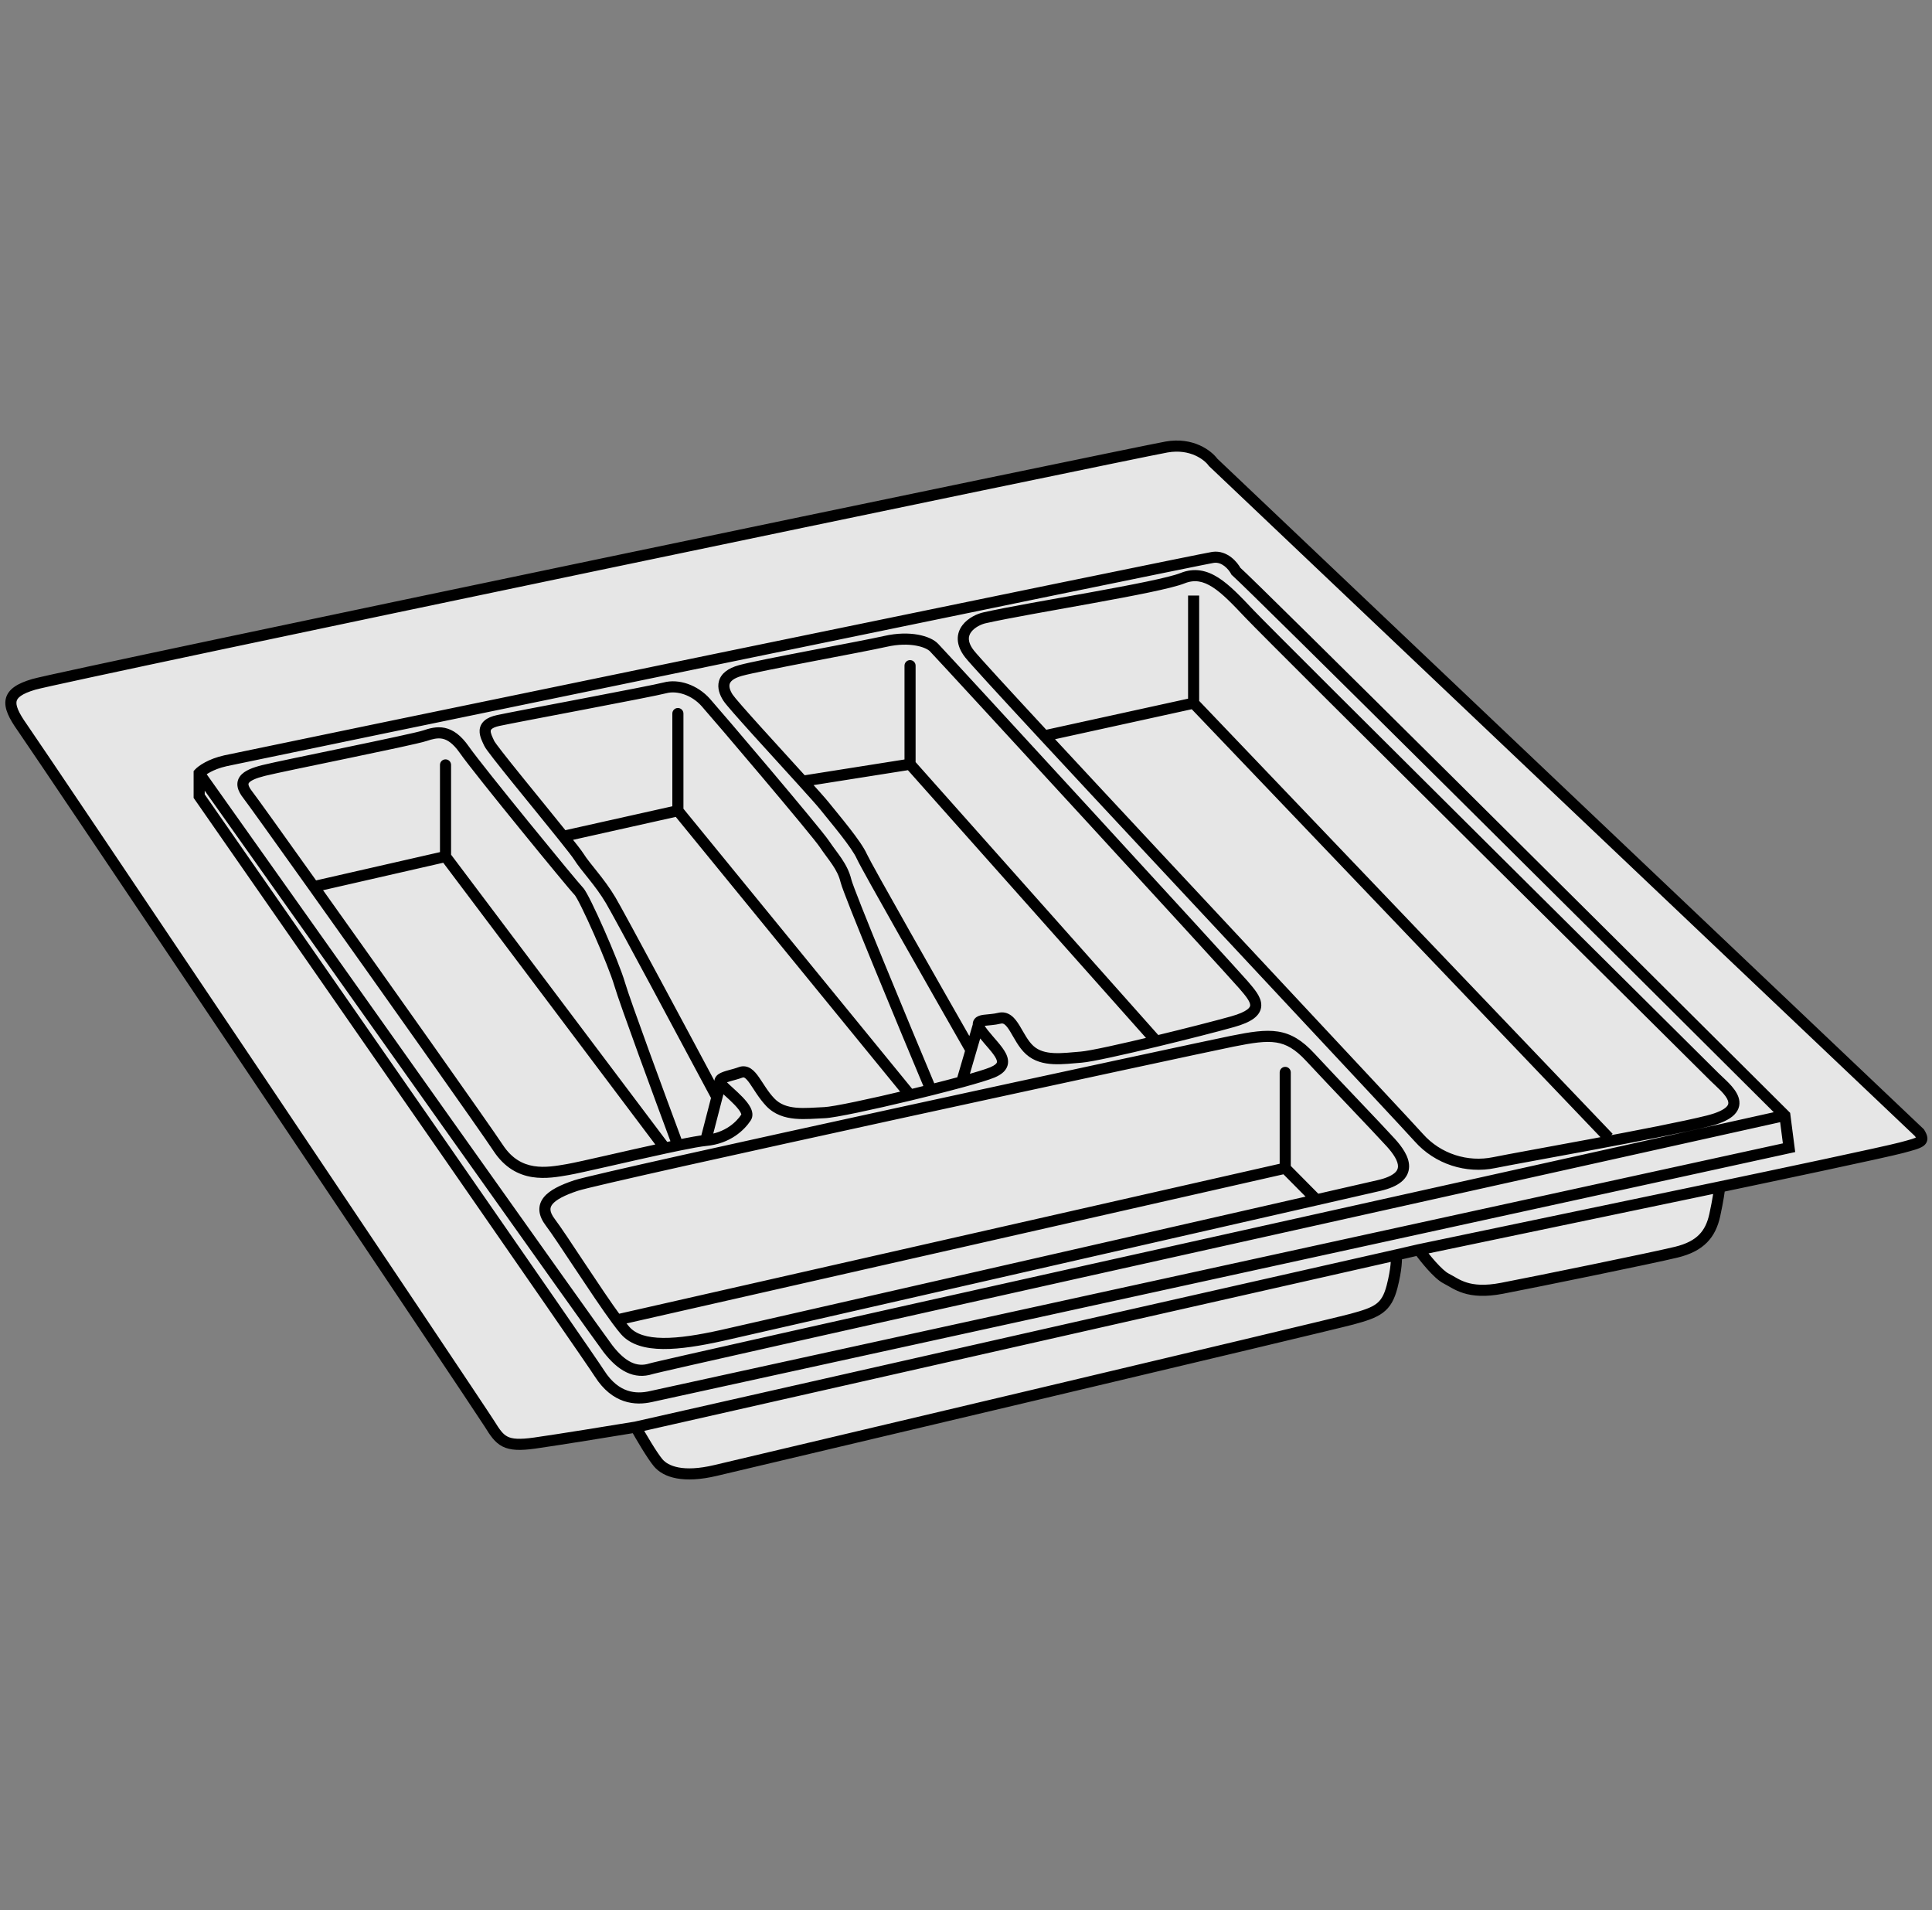
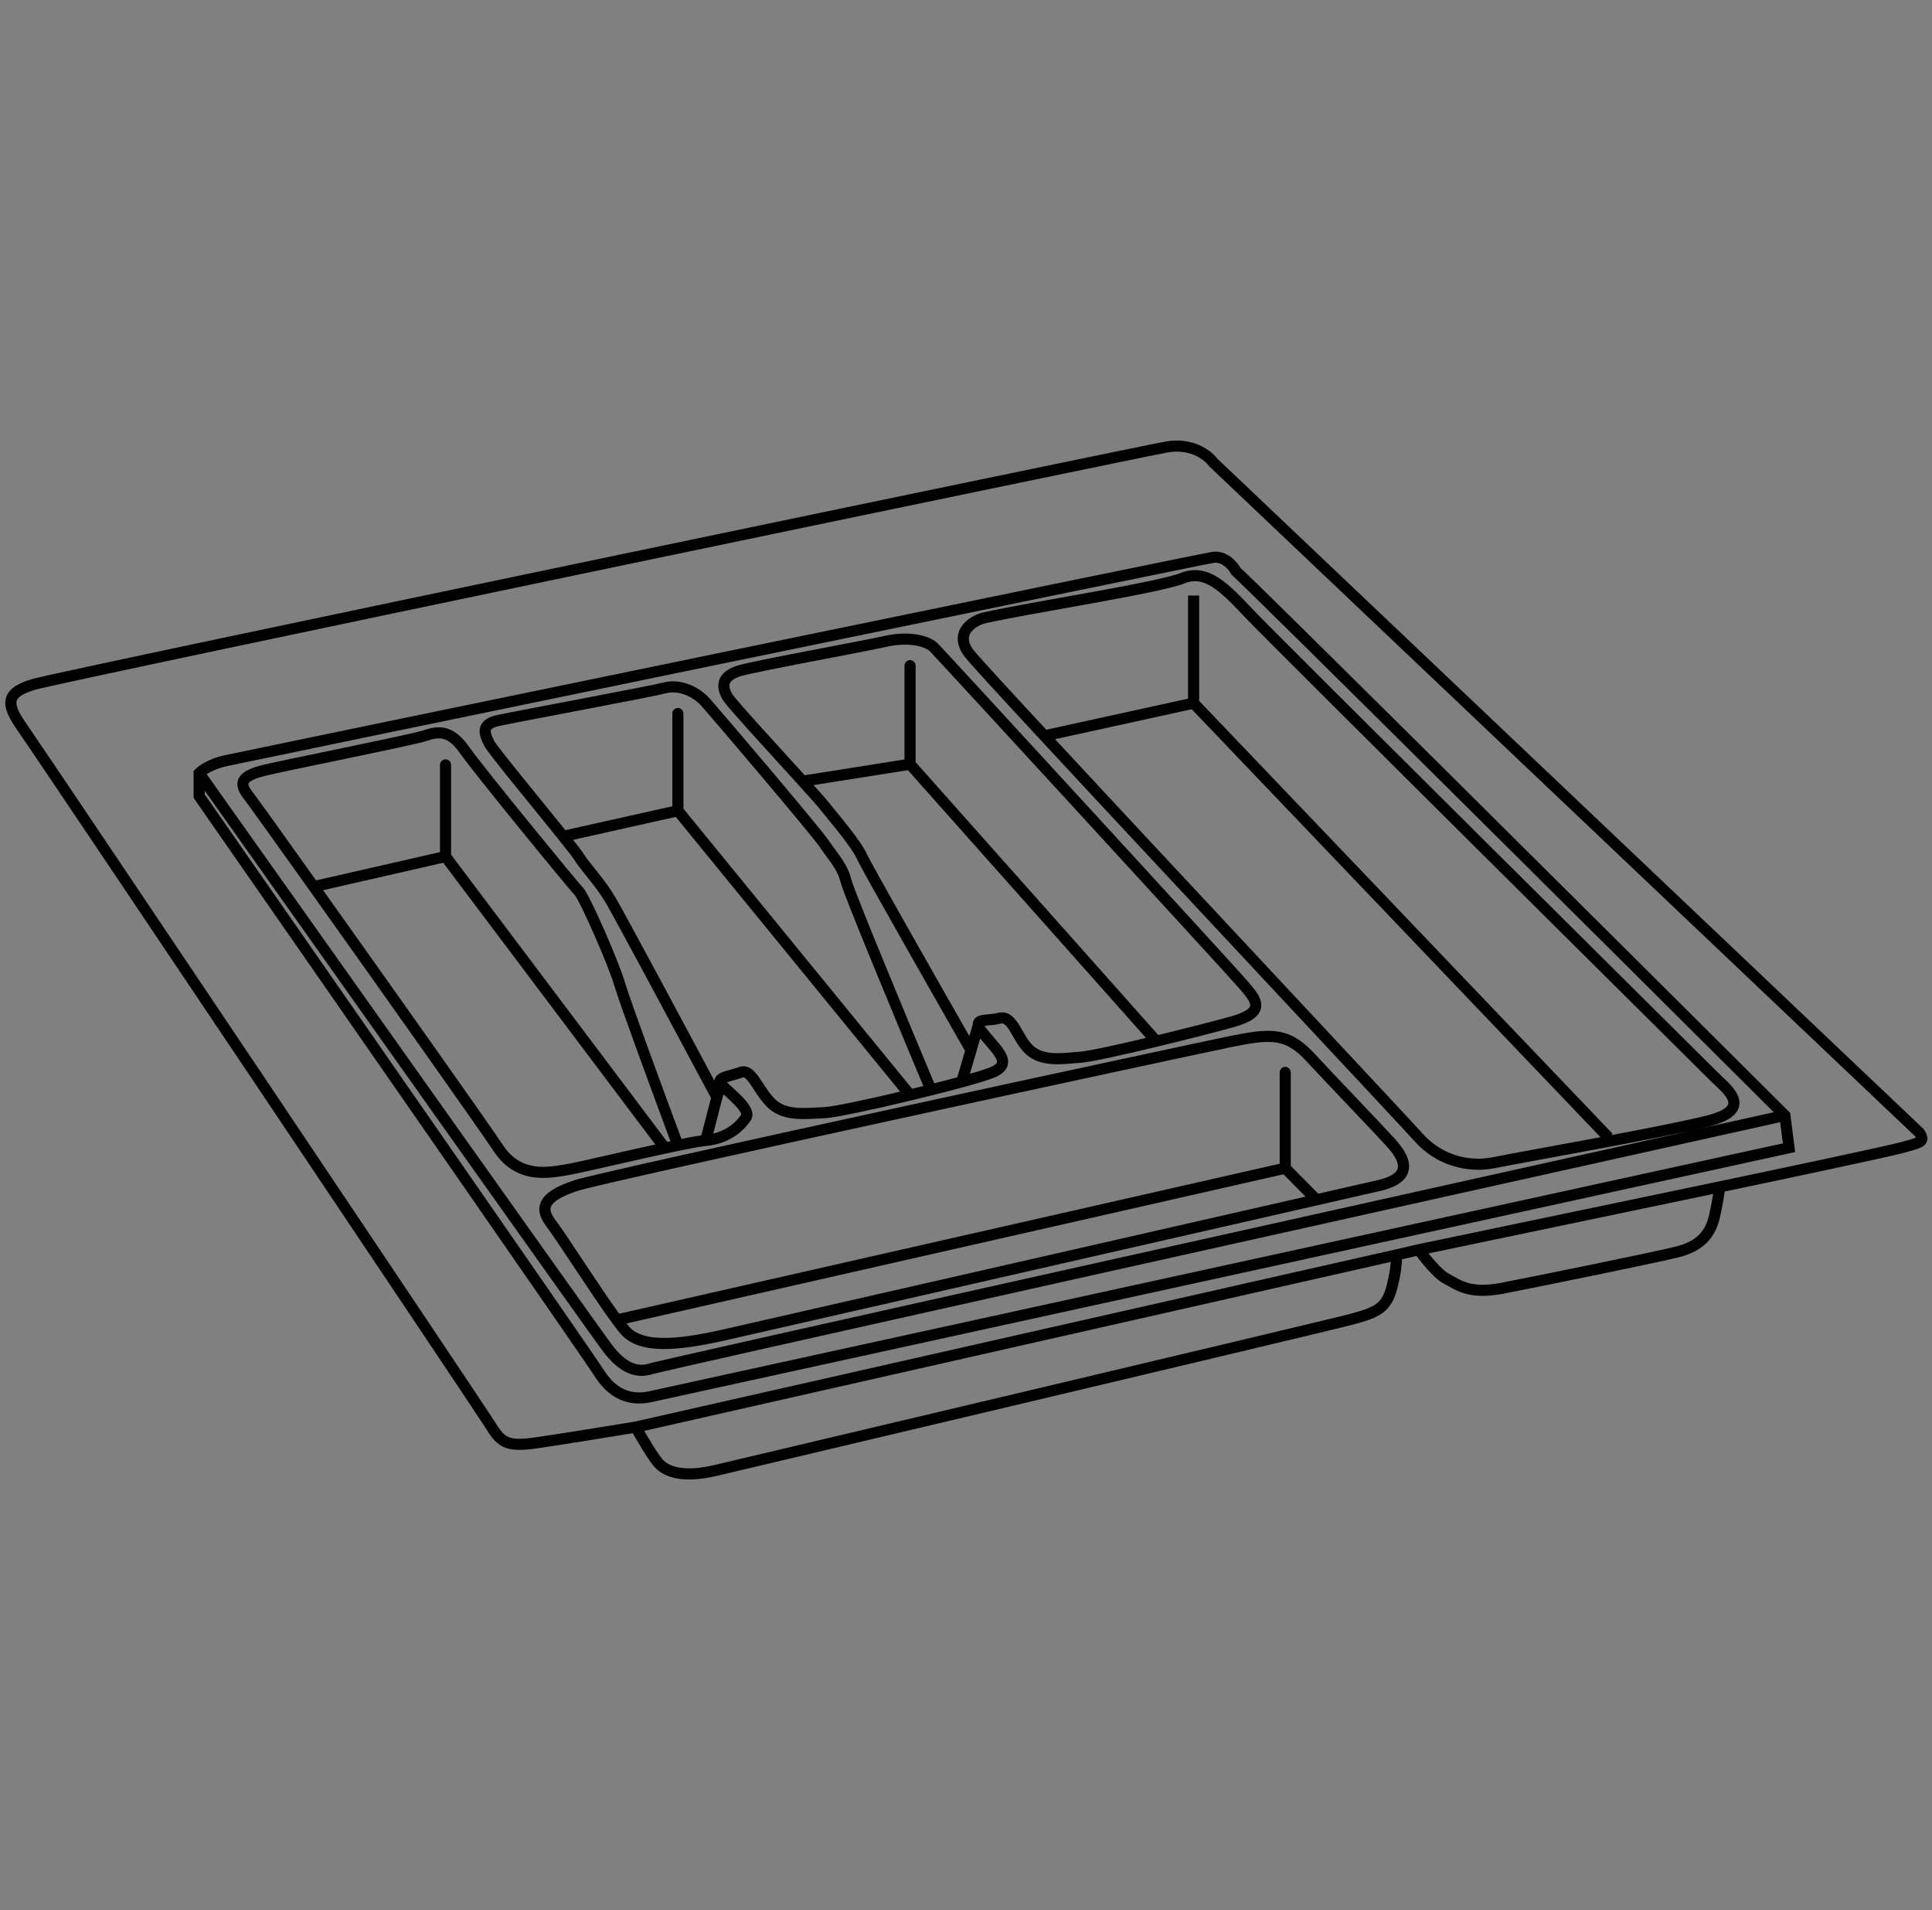
<svg xmlns="http://www.w3.org/2000/svg" width="174" height="172" viewBox="0 0 174 172" fill="none">
  <rect x="0" y="0" width="174" height="172" fill="#808080" stroke="none" />
-   <path d="M109.25 41.625L172.875 102C173.344 102.78 173.125 102.844 171.25 103.344C169.75 103.744 159.708 105.865 154.875 106.875C154.854 107.146 154.738 108.031 154.438 109.406C154.062 111.125 153.156 112.219 150.969 112.75C148.781 113.281 138.375 115.406 135.281 116C132.188 116.594 131.188 115.594 130.25 115.125C129.5 114.75 128.292 113.24 127.781 112.531L125.75 113C125.792 113.302 125.775 114.294 125.375 115.844C124.875 117.781 124.062 118.156 121.75 118.781C119.438 119.406 67.344 131.719 64.438 132.406C61.531 133.094 59.969 132.531 59.281 131.719C58.731 131.069 57.698 129.302 57.25 128.5C55.104 128.854 50.281 129.637 48.156 129.938C45.5 130.312 45.062 129.781 44.094 128.219C43.125 126.656 3.5 67.625 2 65.5C0.5 63.375 0.5 62.375 3.031 61.625C5.563 60.875 102.219 40.75 105.063 40.25C107.338 39.85 108.802 41 109.25 41.625Z" fill="white" fill-opacity="0.8" />
  <path d="M172.875 102L173.304 101.742L173.269 101.684L173.219 101.637L172.875 102ZM109.25 41.625L108.844 41.916L108.871 41.955L108.906 41.987L109.25 41.625ZM105.063 40.25L104.976 39.757L104.976 39.757L105.063 40.25ZM2 65.5L1.592 65.788L1.592 65.788L2 65.5ZM48.156 129.938L48.226 130.433L48.226 130.433L48.156 129.938ZM59.281 131.719L58.9 132.042L58.9 132.042L59.281 131.719ZM125.375 115.844L124.891 115.719L124.891 115.719L125.375 115.844ZM127.781 112.531L127.679 112.042L127.669 112.044L127.781 112.531ZM154.438 109.406L153.949 109.3L153.949 109.3L154.438 109.406ZM171.25 103.344L171.121 102.861L171.121 102.861L171.25 103.344ZM88.688 55.625L88.791 56.114L88.797 56.113L88.688 55.625ZM106.5 52.062L106.314 51.598L106.314 51.598L106.5 52.062ZM112.49 55.236L112.127 55.58L112.127 55.58L112.49 55.236ZM112.562 55.312L112.2 55.656L112.2 55.656L112.562 55.312ZM127.781 102.438L128.155 102.106L128.155 102.106L127.781 102.438ZM87.312 58.875L86.917 59.181L86.917 59.181L87.312 58.875ZM111.312 51.438L110.869 51.669L110.913 51.752L110.983 51.814L111.312 51.438ZM160.75 100.438L161.246 100.374L161.224 100.204L161.103 100.083L160.75 100.438ZM161.125 103.344L161.232 103.832L161.68 103.734L161.621 103.28L161.125 103.344ZM58.625 125.75L58.736 126.238L58.736 126.238L58.625 125.75ZM54 123.688L53.579 123.957L53.579 123.957L54 123.688ZM17.938 71.688H17.438V71.844L17.527 71.973L17.938 71.688ZM17.938 69.625L17.569 69.287L17.438 69.43V69.625H17.938ZM20.312 68.5L20.421 68.988L20.421 68.988L20.312 68.5ZM109.25 50.188L109.321 50.682L109.321 50.682L109.25 50.188ZM58.625 123.25L58.473 122.774L58.473 122.774L58.625 123.25ZM54.75 121.438L54.354 121.742L54.354 121.742L54.75 121.438ZM84.125 58.312L83.76 58.654L83.763 58.658L84.125 58.312ZM112 88.688L111.62 89.013L111.62 89.013L112 88.688ZM112.031 88.723L111.651 89.049L111.651 89.049L112.031 88.723ZM111 92L111.135 92.481L111.135 92.481L111 92ZM97.375 95.188L97.337 94.689L97.337 94.689L97.375 95.188ZM88.562 93.062L88.954 92.752L88.954 92.752L88.562 93.062ZM89.375 96.562L89.182 96.101L89.182 96.101L89.375 96.562ZM74.25 100.188L74.269 100.687L74.269 100.687L74.25 100.188ZM66.688 96.562L66.863 97.031L66.863 97.031L66.688 96.562ZM65 97.688L65.37 97.351L65.37 97.351L65 97.688ZM51.125 105.312L51.04 104.82L51.04 104.82L51.125 105.312ZM44.875 103.375L44.457 103.65L44.457 103.65L44.875 103.375ZM22.312 71.562L21.92 71.872L21.92 71.872L22.312 71.562ZM23.75 69.375L23.628 68.89L23.628 68.89L23.75 69.375ZM55.812 88.625L55.332 88.764L55.332 88.764L55.812 88.625ZM61.052 103.128L61.153 103.618L61.153 103.618L61.052 103.128ZM59.884 103.375L59.989 103.864L59.989 103.864L59.884 103.375ZM28.254 79.836L27.847 80.126L27.847 80.126L28.254 79.836ZM40.625 68.875C40.625 68.599 40.401 68.375 40.125 68.375C39.849 68.375 39.625 68.599 39.625 68.875H40.625ZM65 97.125L64.721 96.711L64.721 96.711L65 97.125ZM55 81.062L55.43 80.808L55.43 80.808L55 81.062ZM52.125 77.125L52.549 76.86L52.549 76.86L52.125 77.125ZM44.062 66.938L43.607 67.144L43.607 67.144L44.062 66.938ZM76.187 79.312L75.701 79.428L75.701 79.428L76.187 79.312ZM86.618 97.412L86.75 97.895L86.75 97.895L86.618 97.412ZM81.961 98.598L82.078 99.084L82.078 99.084L81.961 98.598ZM50.725 75.308L50.335 75.62L50.335 75.62L50.725 75.308ZM61.552 64.25C61.552 63.974 61.328 63.75 61.052 63.75C60.776 63.75 60.552 63.974 60.552 64.25H61.552ZM87.451 94.562L87.931 94.703L87.931 94.703L87.451 94.562ZM77.625 77.125L77.168 77.328L77.168 77.328L77.625 77.125ZM74.25 72.562L74.64 72.25L74.64 72.25L74.25 72.562ZM65.562 62.812L65.142 63.083L65.142 63.083L65.562 62.812ZM104.14 93.751L104.257 94.237L104.257 94.237L104.14 93.751ZM72.286 70.343L71.915 70.679L71.915 70.679L72.286 70.343ZM82.461 59.938C82.461 59.662 82.237 59.438 81.961 59.438C81.685 59.438 81.461 59.662 81.461 59.938H82.461ZM65 120.25L65.108 120.738L65.111 120.738L65 120.25ZM56.312 119.813L55.938 120.144L55.938 120.144L56.312 119.813ZM49.562 110.063L49.164 110.365L49.164 110.365L49.562 110.063ZM124.187 106.75L124.3 107.237L124.3 107.237L124.187 106.75ZM55.554 118.851L55.152 119.148L55.152 119.148L55.554 118.851ZM116.25 96.562C116.25 96.286 116.026 96.062 115.75 96.062C115.474 96.062 115.25 96.286 115.25 96.562H116.25ZM173.219 101.637L109.594 41.262L108.906 41.987L172.531 102.362L173.219 101.637ZM109.657 41.333C109.112 40.574 107.465 39.319 104.976 39.757L105.149 40.742C107.21 40.38 108.492 41.426 108.844 41.916L109.657 41.333ZM104.976 39.757C103.544 40.009 78.655 45.168 53.828 50.354C41.409 52.948 29.001 55.55 19.538 57.55C14.807 58.55 10.812 59.4 7.92 60.023C5.046 60.642 3.23 61.045 2.889 61.146L3.173 62.104C3.466 62.018 5.224 61.627 8.131 61.001C11.021 60.378 15.014 59.528 19.745 58.528C29.206 56.528 41.614 53.927 54.032 51.333C78.876 46.144 103.738 40.99 105.149 40.742L104.976 39.757ZM2.889 61.146C2.235 61.339 1.702 61.561 1.305 61.838C0.898 62.122 0.612 62.483 0.515 62.943C0.421 63.389 0.521 63.847 0.712 64.299C0.904 64.752 1.209 65.247 1.592 65.788L2.409 65.212C2.041 64.691 1.783 64.264 1.633 63.908C1.481 63.551 1.458 63.315 1.493 63.15C1.525 63.002 1.619 62.839 1.878 62.658C2.146 62.47 2.562 62.286 3.173 62.104L2.889 61.146ZM1.592 65.788C3.089 67.909 42.707 126.931 43.669 128.482L44.519 127.955C43.543 126.381 3.912 67.341 2.409 65.212L1.592 65.788ZM43.669 128.482C44.139 129.241 44.559 129.897 45.269 130.252C45.979 130.607 46.889 130.621 48.226 130.433L48.086 129.442C46.768 129.629 46.13 129.565 45.716 129.357C45.301 129.15 45.017 128.759 44.519 127.955L43.669 128.482ZM48.226 130.433C50.358 130.132 55.187 129.347 57.331 128.993L57.169 128.007C55.021 128.361 50.205 129.143 48.086 129.442L48.226 130.433ZM56.813 128.744C57.04 129.15 57.414 129.798 57.801 130.428C58.183 131.048 58.597 131.684 58.9 132.042L59.663 131.396C59.416 131.104 59.038 130.531 58.653 129.905C58.275 129.288 57.908 128.652 57.687 128.256L56.813 128.744ZM58.9 132.042C59.769 133.069 61.576 133.597 64.553 132.893L64.322 131.92C61.486 132.591 60.169 131.993 59.663 131.396L58.9 132.042ZM64.553 132.893C67.449 132.208 119.558 119.892 121.88 119.264L121.62 118.299C119.317 118.921 67.238 131.23 64.322 131.92L64.553 132.893ZM121.88 119.264C123.021 118.956 123.898 118.686 124.541 118.205C125.222 117.697 125.594 116.996 125.859 115.969L124.891 115.719C124.656 116.629 124.371 117.084 123.943 117.404C123.477 117.752 122.792 117.982 121.62 118.299L121.88 119.264ZM125.859 115.969C126.267 114.388 126.3 113.325 126.245 112.932L125.255 113.068C125.284 113.28 125.283 114.2 124.891 115.719L125.859 115.969ZM125.862 113.487L127.894 113.018L127.669 112.044L125.638 112.513L125.862 113.487ZM127.376 112.824C127.639 113.189 128.08 113.758 128.553 114.287C129.009 114.795 129.555 115.337 130.026 115.572L130.474 114.678C130.195 114.538 129.762 114.137 129.298 113.619C128.852 113.122 128.434 112.582 128.187 112.239L127.376 112.824ZM130.026 115.572C130.256 115.687 130.439 115.807 130.756 115.981C131.047 116.141 131.389 116.308 131.809 116.438C132.656 116.702 133.764 116.8 135.375 116.491L135.187 115.509C133.704 115.794 132.766 115.689 132.105 115.483C131.772 115.38 131.494 115.246 131.237 115.105C131.006 114.978 130.712 114.797 130.474 114.678L130.026 115.572ZM135.375 116.491C138.469 115.897 148.886 113.77 151.087 113.236L150.851 112.264C148.677 112.792 138.281 114.915 135.187 115.509L135.375 116.491ZM151.087 113.236C152.241 112.956 153.108 112.515 153.739 111.874C154.371 111.233 154.725 110.433 154.926 109.513L153.949 109.3C153.775 110.098 153.488 110.705 153.027 111.172C152.564 111.642 151.884 112.013 150.851 112.264L151.087 113.236ZM154.926 109.513C155.229 108.126 155.35 107.216 155.374 106.913L154.376 106.837C154.358 107.076 154.246 107.936 153.949 109.3L154.926 109.513ZM154.977 107.364C159.799 106.356 169.862 104.231 171.379 103.827L171.121 102.861C169.638 103.256 159.618 105.373 154.773 106.386L154.977 107.364ZM171.379 103.827C171.843 103.703 172.222 103.602 172.513 103.509C172.79 103.42 173.054 103.32 173.245 103.174C173.349 103.095 173.451 102.988 173.517 102.842C173.585 102.693 173.596 102.541 173.578 102.404C173.547 102.164 173.417 101.931 173.304 101.742L172.446 102.257C172.501 102.348 172.538 102.416 172.562 102.468C172.586 102.522 172.588 102.54 172.587 102.533C172.585 102.52 172.584 102.478 172.606 102.43C172.626 102.386 172.649 102.371 172.638 102.38C172.598 102.41 172.485 102.468 172.209 102.556C171.946 102.64 171.594 102.734 171.121 102.861L171.379 103.827ZM88.797 56.113C90.877 55.647 94.765 54.978 98.433 54.312C100.262 53.98 102.033 53.649 103.485 53.346C104.92 53.046 106.091 52.765 106.686 52.527L106.314 51.598C105.816 51.798 104.736 52.063 103.281 52.367C101.842 52.667 100.082 52.996 98.254 53.328C94.61 53.99 90.685 54.665 88.578 55.137L88.797 56.113ZM106.686 52.527C107.581 52.169 108.355 52.323 109.207 52.87C110.095 53.439 111.006 54.396 112.127 55.58L112.853 54.893C111.762 53.74 110.76 52.678 109.747 52.028C108.698 51.355 107.583 51.091 106.314 51.598L106.686 52.527ZM112.127 55.58L112.2 55.656L112.925 54.969L112.853 54.893L112.127 55.58ZM112.2 55.656C114.456 58.038 153.093 96.363 154.084 97.354L154.791 96.646C153.782 95.637 115.169 57.337 112.925 54.969L112.2 55.656ZM154.084 97.354C154.217 97.486 154.376 97.633 154.53 97.778C154.689 97.926 154.848 98.078 154.999 98.234C155.311 98.559 155.534 98.854 155.621 99.108C155.661 99.226 155.666 99.316 155.651 99.39C155.637 99.461 155.597 99.552 155.488 99.664C155.251 99.904 154.729 100.193 153.691 100.452L153.934 101.423C155.021 101.151 155.765 100.807 156.2 100.366C156.426 100.136 156.574 99.875 156.632 99.587C156.689 99.302 156.651 99.028 156.567 98.783C156.404 98.31 156.048 97.883 155.72 97.541C155.55 97.365 155.374 97.198 155.214 97.048C155.05 96.894 154.908 96.764 154.791 96.646L154.084 97.354ZM153.691 100.452C149.45 101.512 136.942 103.689 134.462 104.198L134.663 105.177C137.058 104.686 149.675 102.487 153.934 101.423L153.691 100.452ZM134.462 104.198C132.195 104.663 129.752 103.906 128.155 102.106L127.407 102.769C129.248 104.844 132.055 105.712 134.663 105.177L134.462 104.198ZM87.708 58.569C87.377 58.142 87.269 57.806 87.257 57.556C87.246 57.312 87.326 57.097 87.473 56.901C87.787 56.484 88.381 56.201 88.791 56.114L88.584 55.136C88.023 55.255 87.179 55.629 86.674 56.3C86.411 56.649 86.235 57.087 86.258 57.602C86.282 58.111 86.498 58.639 86.917 59.181L87.708 58.569ZM110.983 51.814C112.567 53.2 144.571 85.028 160.397 100.792L161.103 100.083C145.304 84.347 113.258 52.475 111.642 51.061L110.983 51.814ZM160.254 100.501L160.629 103.408L161.621 103.28L161.246 100.374L160.254 100.501ZM161.018 102.855C127.313 110.219 59.617 125.012 58.514 125.262L58.736 126.238C59.833 125.988 127.521 111.197 161.232 103.832L161.018 102.855ZM58.514 125.262C57.884 125.406 57.187 125.441 56.497 125.206C55.814 124.974 55.088 124.462 54.421 123.418L53.579 123.957C54.35 125.163 55.248 125.838 56.175 126.153C57.094 126.465 57.991 126.407 58.736 126.238L58.514 125.262ZM54.421 123.418C53.264 121.607 29.883 87.976 18.348 71.402L17.527 71.973C29.075 88.566 52.436 122.168 53.579 123.957L54.421 123.418ZM18.438 71.688V69.625H17.438V71.688H18.438ZM18.306 69.963C18.452 69.804 19.148 69.271 20.421 68.988L20.204 68.012C18.777 68.329 17.881 68.946 17.569 69.287L18.306 69.963ZM20.421 68.988C21.26 68.802 43.159 64.272 65.023 59.763C75.953 57.509 86.87 55.261 95.138 53.565C99.272 52.717 102.742 52.007 105.221 51.503C106.46 51.251 107.45 51.05 108.152 50.91C108.502 50.84 108.78 50.785 108.98 50.746C109.08 50.727 109.159 50.712 109.219 50.701C109.248 50.695 109.272 50.691 109.29 50.688C109.299 50.686 109.306 50.685 109.312 50.684C109.315 50.683 109.316 50.683 109.318 50.683C109.32 50.682 109.32 50.683 109.321 50.682L109.179 49.693C107.844 49.883 21.884 67.638 20.204 68.012L20.421 68.988ZM109.321 50.682C109.674 50.632 109.994 50.756 110.277 50.973C110.564 51.194 110.773 51.484 110.869 51.669L111.756 51.206C111.602 50.912 111.305 50.502 110.886 50.18C110.462 49.854 109.877 49.593 109.179 49.693L109.321 50.682ZM160.642 99.949C143.85 103.679 118.593 109.294 97.397 114.021C86.799 116.385 77.216 118.526 70.214 120.099C66.713 120.885 63.856 121.529 61.841 121.988C60.833 122.217 60.035 122.4 59.471 122.531C58.924 122.658 58.567 122.744 58.473 122.774L58.777 123.726C58.775 123.727 58.779 123.726 58.794 123.722C58.807 123.718 58.825 123.713 58.848 123.707C58.895 123.696 58.957 123.68 59.037 123.661C59.196 123.623 59.417 123.57 59.698 123.505C60.259 123.374 61.055 123.192 62.062 122.963C64.077 122.505 66.932 121.861 70.433 121.075C77.435 119.502 87.017 117.361 97.615 114.997C118.811 110.27 144.067 104.655 160.858 100.926L160.642 99.949ZM58.473 122.774C57.907 122.954 57.382 122.916 56.855 122.666C56.313 122.408 55.745 121.912 55.146 121.133L54.354 121.742C55.005 122.588 55.687 123.217 56.426 123.569C57.181 123.928 57.968 123.984 58.777 123.726L58.473 122.774ZM55.146 121.133C54.154 119.843 30.206 86.075 18.346 69.336L17.529 69.914C29.377 86.634 53.346 120.432 54.354 121.742L55.146 121.133ZM57.36 128.988L125.86 113.488L125.64 112.512L57.14 128.012L57.36 128.988ZM127.883 113.021L154.977 107.364L154.773 106.386L127.679 112.042L127.883 113.021ZM145.237 102.092L107.862 62.967L107.138 63.658L144.513 102.783L145.237 102.092ZM128.155 102.106C126.863 100.649 105.613 77.989 94.424 65.919L93.691 66.599C104.897 78.687 126.124 101.323 127.407 102.769L128.155 102.106ZM94.424 65.919C90.663 61.863 88.066 59.032 87.708 58.569L86.917 59.181C87.311 59.69 89.959 62.574 93.691 66.599L94.424 65.919ZM107.393 62.824L93.95 65.771L94.164 66.748L107.607 63.801L107.393 62.824ZM108 63.312V53.625H107V63.312H108ZM83.763 58.658C85.073 60.03 110.504 87.71 111.62 89.013L112.38 88.362C111.246 87.04 85.802 59.345 84.487 57.967L83.763 58.658ZM111.62 89.013L111.651 89.049L112.41 88.398L112.38 88.362L111.62 89.013ZM111.651 89.049C111.935 89.38 112.18 89.667 112.356 89.935C112.537 90.21 112.596 90.393 112.594 90.514C112.592 90.596 112.563 90.725 112.324 90.905C112.068 91.096 111.617 91.308 110.865 91.519L111.135 92.481C111.932 92.258 112.522 92.006 112.924 91.705C113.342 91.391 113.585 90.998 113.594 90.532C113.601 90.104 113.406 89.712 113.192 89.386C112.974 89.054 112.682 88.715 112.41 88.398L111.651 89.049ZM97.337 94.689C96.488 94.754 95.686 94.858 94.923 94.821C94.175 94.785 93.557 94.614 93.083 94.19L92.417 94.935C93.131 95.574 94.013 95.778 94.874 95.82C95.721 95.861 96.637 95.746 97.413 95.686L97.337 94.689ZM93.083 94.19C92.837 93.97 92.624 93.683 92.419 93.355C92.316 93.192 92.219 93.025 92.121 92.854C92.025 92.686 91.925 92.512 91.825 92.348C91.63 92.03 91.397 91.691 91.095 91.459C90.764 91.205 90.355 91.083 89.879 91.202L90.121 92.173C90.27 92.135 90.369 92.162 90.485 92.252C90.631 92.364 90.784 92.564 90.972 92.871C91.063 93.019 91.154 93.179 91.254 93.353C91.353 93.524 91.458 93.706 91.572 93.887C91.798 94.247 92.069 94.624 92.417 94.935L93.083 94.19ZM88.171 93.373C88.473 93.755 88.812 94.133 89.081 94.451C89.365 94.786 89.575 95.061 89.695 95.296C89.813 95.529 89.796 95.633 89.773 95.686C89.742 95.757 89.623 95.916 89.182 96.101L89.568 97.024C90.096 96.802 90.508 96.508 90.692 96.082C90.884 95.636 90.766 95.197 90.587 94.844C90.409 94.494 90.128 94.14 89.845 93.805C89.547 93.453 89.246 93.12 88.954 92.752L88.171 93.373ZM74.231 99.688C73.341 99.721 72.503 99.811 71.694 99.737C70.91 99.665 70.248 99.442 69.737 98.905L69.013 99.595C69.752 100.371 70.683 100.648 71.603 100.732C72.497 100.814 73.472 100.717 74.269 100.687L74.231 99.688ZM69.737 98.905C69.145 98.284 68.78 97.601 68.346 96.986C68.147 96.703 67.914 96.409 67.628 96.221C67.306 96.011 66.925 95.939 66.512 96.094L66.863 97.031C66.95 96.998 66.999 97.005 67.079 97.058C67.195 97.134 67.337 97.29 67.529 97.561C67.877 98.055 68.355 98.904 69.013 99.595L69.737 98.905ZM64.63 98.024C64.806 98.218 65.075 98.46 65.339 98.701C65.614 98.951 65.902 99.215 66.154 99.479C66.412 99.747 66.601 99.985 66.7 100.176C66.805 100.379 66.742 100.391 66.771 100.348L67.603 100.902C67.882 100.484 67.749 100.027 67.588 99.717C67.422 99.394 67.15 99.073 66.877 98.787C66.597 98.496 66.284 98.209 66.012 97.961C65.73 97.704 65.506 97.501 65.37 97.351L64.63 98.024ZM66.771 100.348C66.332 101.007 65.329 102.02 63.516 102.19L63.609 103.185C65.796 102.98 67.043 101.743 67.603 100.902L66.771 100.348ZM51.04 104.82C50.117 104.979 49.092 105.163 48.08 104.999C47.101 104.84 46.117 104.352 45.292 103.1L44.457 103.65C45.445 105.148 46.68 105.785 47.92 105.986C49.126 106.181 50.32 105.959 51.21 105.805L51.04 104.82ZM22.705 71.253C22.493 70.984 22.409 70.799 22.385 70.682C22.367 70.591 22.383 70.542 22.423 70.487C22.48 70.411 22.608 70.306 22.863 70.189C23.113 70.074 23.447 69.966 23.871 69.86L23.628 68.89C23.177 69.003 22.777 69.129 22.447 69.28C22.123 69.428 21.824 69.62 21.623 69.888C21.406 70.177 21.332 70.519 21.405 70.88C21.473 71.217 21.663 71.547 21.92 71.872L22.705 71.253ZM23.871 69.86C24.733 69.644 28.06 68.96 31.336 68.279C32.969 67.939 34.584 67.6 35.862 67.324C37.12 67.051 38.094 66.829 38.408 66.724L38.092 65.776C37.843 65.859 36.942 66.066 35.65 66.346C34.377 66.622 32.765 66.96 31.132 67.3C27.877 67.977 24.516 68.668 23.628 68.89L23.871 69.86ZM38.408 66.724C38.97 66.537 39.416 66.426 39.856 66.52C40.276 66.61 40.79 66.911 41.403 67.787L42.222 67.213C41.523 66.214 40.817 65.703 40.065 65.542C39.334 65.386 38.654 65.588 38.092 65.776L38.408 66.724ZM41.403 67.787C42.072 68.743 44.54 71.824 46.886 74.706C48.062 76.152 49.213 77.556 50.102 78.629C50.977 79.687 51.625 80.457 51.771 80.604L52.478 79.896C52.375 79.793 51.772 79.079 50.872 77.992C49.986 76.921 48.836 75.519 47.661 74.075C45.303 71.176 42.865 68.132 42.222 67.213L41.403 67.787ZM51.771 80.604C51.765 80.597 51.781 80.614 51.824 80.679C51.863 80.738 51.911 80.818 51.968 80.92C52.083 81.123 52.224 81.394 52.385 81.719C52.706 82.367 53.095 83.21 53.488 84.1C54.278 85.891 55.061 87.832 55.332 88.764L56.293 88.486C56.001 87.481 55.191 85.484 54.403 83.697C54.006 82.798 53.611 81.941 53.281 81.275C53.117 80.943 52.966 80.653 52.839 80.428C52.725 80.226 52.598 80.016 52.478 79.896L51.771 80.604ZM63.516 102.19C62.987 102.239 62.055 102.411 60.951 102.639L61.153 103.618C62.266 103.389 63.144 103.229 63.609 103.185L63.516 102.19ZM55.332 88.764C55.789 90.338 59.03 99.129 60.583 103.303L61.521 102.954C59.956 98.751 56.736 90.012 56.293 88.486L55.332 88.764ZM60.951 102.639C60.58 102.715 60.187 102.798 59.779 102.886L59.989 103.864C60.395 103.776 60.785 103.694 61.153 103.618L60.951 102.639ZM59.779 102.886C56.462 103.601 52.24 104.613 51.04 104.82L51.21 105.805C52.434 105.594 56.732 104.566 59.989 103.864L59.779 102.886ZM60.283 103.074L40.524 76.824L39.725 77.426L59.484 103.676L60.283 103.074ZM45.292 103.1C44.082 101.264 34.937 88.353 28.661 79.546L27.847 80.126C34.131 88.945 43.261 101.834 44.457 103.65L45.292 103.1ZM28.661 79.546C25.489 75.095 23.03 71.665 22.705 71.253L21.92 71.872C22.225 72.259 24.66 75.656 27.847 80.126L28.661 79.546ZM40.014 76.638L28.142 79.349L28.365 80.324L40.236 77.612L40.014 76.638ZM40.625 77.125V68.875H39.625V77.125H40.625ZM66.512 96.094C66.228 96.201 65.918 96.279 65.597 96.368C65.314 96.447 64.962 96.548 64.721 96.711L65.279 97.54C65.36 97.486 65.541 97.422 65.865 97.332C66.152 97.252 66.525 97.157 66.863 97.031L66.512 96.094ZM64.721 96.711C64.595 96.795 64.436 96.937 64.368 97.162C64.296 97.403 64.361 97.625 64.46 97.796L65.324 97.293C65.32 97.285 65.329 97.298 65.334 97.328C65.34 97.362 65.34 97.405 65.326 97.45C65.3 97.537 65.248 97.561 65.279 97.54L64.721 96.711ZM64.46 97.796C64.507 97.878 64.566 97.954 64.63 98.024L65.37 97.351C65.341 97.319 65.328 97.3 65.324 97.293L64.46 97.796ZM64.046 102.813L65.051 98.925L64.083 98.675L63.078 102.562L64.046 102.813ZM65.051 98.925L65.376 97.669L64.408 97.419L64.083 98.675L65.051 98.925ZM65.376 97.669L65.484 97.25L64.516 97L64.408 97.419L65.376 97.669ZM65.008 98.564C62.158 93.224 56.237 82.17 55.43 80.808L54.57 81.317C55.362 82.655 61.265 93.676 64.126 99.035L65.008 98.564ZM55.43 80.808C54.912 79.933 54.332 79.177 53.813 78.525C53.283 77.858 52.842 77.329 52.549 76.86L51.701 77.39C52.033 77.921 52.529 78.517 53.03 79.147C53.543 79.791 54.088 80.504 54.57 81.317L55.43 80.808ZM44.518 66.731C44.426 66.53 44.346 66.377 44.278 66.199C44.212 66.027 44.189 65.905 44.194 65.82C44.198 65.757 44.215 65.703 44.292 65.638C44.386 65.557 44.584 65.449 44.98 65.364L44.77 64.386C44.291 64.489 43.911 64.646 43.639 64.88C43.35 65.129 43.216 65.438 43.196 65.758C43.178 66.056 43.26 66.336 43.344 66.557C43.427 66.771 43.542 67.001 43.607 67.144L44.518 66.731ZM44.98 65.364C45.847 65.178 49.298 64.523 52.692 63.874C56.062 63.229 59.406 62.583 60.013 62.42L59.755 61.455C59.194 61.605 55.908 62.24 52.504 62.892C49.122 63.539 45.652 64.197 44.77 64.386L44.98 65.364ZM60.013 62.42C60.965 62.166 62.285 62.571 63.189 63.583L63.935 62.917C62.83 61.679 61.139 61.084 59.755 61.455L60.013 62.42ZM63.189 63.583C63.686 64.139 66.165 67.039 68.62 69.948C69.846 71.4 71.062 72.852 72.02 74.01C72.988 75.182 73.665 76.023 73.834 76.277L74.666 75.723C74.46 75.414 73.739 74.521 72.79 73.373C71.83 72.211 70.611 70.756 69.384 69.302C66.933 66.398 64.443 63.486 63.935 62.917L63.189 63.583ZM73.834 76.277C74.029 76.57 74.231 76.844 74.423 77.105C74.617 77.368 74.799 77.614 74.968 77.865C75.302 78.363 75.564 78.853 75.701 79.428L76.674 79.197C76.498 78.46 76.166 77.856 75.798 77.307C75.615 77.034 75.418 76.769 75.228 76.511C75.035 76.249 74.846 75.993 74.666 75.723L73.834 76.277ZM75.701 79.428C75.741 79.597 75.859 79.931 76.02 80.359C76.186 80.801 76.411 81.38 76.68 82.06C77.22 83.421 77.941 85.195 78.73 87.118C80.308 90.965 82.16 95.409 83.385 98.328L84.307 97.941C83.083 95.024 81.231 90.582 79.655 86.739C78.866 84.817 78.147 83.046 77.61 81.691C77.341 81.014 77.119 80.442 76.956 80.008C76.788 79.559 76.696 79.291 76.674 79.197L75.701 79.428ZM89.182 96.101C88.755 96.28 87.781 96.576 86.486 96.93L86.75 97.895C88.031 97.545 89.07 97.232 89.568 97.024L89.182 96.101ZM86.486 96.93C85.66 97.156 84.716 97.401 83.725 97.65L83.968 98.62C84.964 98.37 85.915 98.122 86.75 97.895L86.486 96.93ZM89.879 91.202C89.674 91.254 89.457 91.283 89.236 91.306C89.032 91.327 88.784 91.346 88.592 91.372C88.409 91.397 88.157 91.443 87.956 91.576C87.843 91.651 87.732 91.763 87.666 91.922C87.6 92.08 87.598 92.239 87.623 92.38L88.607 92.203C88.607 92.203 88.614 92.245 88.59 92.305C88.564 92.366 88.525 92.398 88.509 92.409C88.502 92.413 88.548 92.388 88.729 92.363C88.902 92.339 89.084 92.327 89.339 92.301C89.577 92.276 89.848 92.241 90.121 92.173L89.879 91.202ZM87.623 92.38C87.678 92.688 87.891 93.02 88.171 93.373L88.954 92.752C88.824 92.587 88.736 92.459 88.679 92.361C88.621 92.259 88.609 92.211 88.607 92.203L87.623 92.38ZM83.725 97.65C83.11 97.804 82.478 97.96 81.844 98.112L82.078 99.084C82.715 98.931 83.35 98.775 83.968 98.62L83.725 97.65ZM81.844 98.112C80.143 98.521 78.436 98.91 77.049 99.199C75.64 99.493 74.612 99.674 74.231 99.688L74.269 100.687C74.752 100.669 75.875 100.465 77.253 100.178C78.653 99.886 80.37 99.495 82.078 99.084L81.844 98.112ZM82.348 98.282L61.439 72.684L60.665 73.316L81.574 98.914L82.348 98.282ZM52.549 76.86C52.378 76.587 51.825 75.88 51.115 74.995L50.335 75.62C51.066 76.533 51.57 77.18 51.701 77.39L52.549 76.86ZM51.115 74.995C49.982 73.581 48.371 71.612 47.022 69.943C46.346 69.107 45.735 68.345 45.279 67.76C45.051 67.468 44.864 67.222 44.727 67.036C44.659 66.942 44.606 66.867 44.568 66.809C44.524 66.744 44.514 66.723 44.518 66.731L43.607 67.144C43.663 67.266 43.789 67.447 43.92 67.626C44.066 67.825 44.26 68.08 44.491 68.375C44.952 68.967 45.568 69.735 46.244 70.572C47.601 72.25 49.202 74.206 50.335 75.62L51.115 74.995ZM60.943 72.512L50.616 74.82L50.834 75.795L61.161 73.488L60.943 72.512ZM61.552 73V64.25H60.552V73H61.552ZM87.098 97.552L87.931 94.703L86.971 94.422L86.138 97.272L87.098 97.552ZM87.931 94.703L88.595 92.432L87.635 92.151L86.971 94.422L87.931 94.703ZM87.885 94.314C86.331 91.596 83.975 87.462 81.957 83.896C80.949 82.113 80.025 80.472 79.329 79.221C78.624 77.955 78.17 77.12 78.082 76.922L77.168 77.328C77.28 77.58 77.766 78.47 78.455 79.708C79.153 80.962 80.078 82.605 81.087 84.388C83.106 87.956 85.463 92.091 87.017 94.811L87.885 94.314ZM78.082 76.922C77.803 76.295 77.17 75.42 76.52 74.584C75.863 73.739 75.129 72.86 74.64 72.25L73.86 72.875C74.371 73.515 75.075 74.355 75.73 75.198C76.392 76.049 76.947 76.83 77.168 77.328L78.082 76.922ZM65.983 62.542C65.727 62.144 65.65 61.818 65.715 61.59C65.77 61.397 65.988 61.087 66.82 60.857L66.555 59.893C65.575 60.163 64.948 60.634 64.754 61.316C64.569 61.964 64.836 62.606 65.142 63.083L65.983 62.542ZM66.82 60.857C67.702 60.614 70.387 60.087 73.164 59.553C75.918 59.024 78.744 58.49 79.86 58.238L79.64 57.262C78.544 57.51 75.746 58.039 72.975 58.572C70.226 59.1 67.485 59.636 66.555 59.893L66.82 60.857ZM79.86 58.238C80.904 58.002 81.803 58.008 82.487 58.131C83.192 58.257 83.61 58.494 83.76 58.654L84.49 57.971C84.129 57.584 83.464 57.29 82.663 57.146C81.84 56.999 80.806 56.998 79.64 57.262L79.86 58.238ZM110.865 91.519C109.406 91.927 106.678 92.626 104.023 93.265L104.257 94.237C106.917 93.597 109.659 92.895 111.135 92.481L110.865 91.519ZM104.023 93.265C102.524 93.626 101.053 93.968 99.85 94.227C98.632 94.489 97.727 94.659 97.337 94.689L97.413 95.686C97.885 95.65 98.862 95.463 100.061 95.205C101.274 94.943 102.754 94.6 104.257 94.237L104.023 93.265ZM104.514 93.419L82.335 68.481L81.587 69.145L103.767 94.084L104.514 93.419ZM74.64 72.25C74.352 71.89 73.595 71.043 72.656 70.007L71.915 70.679C72.864 71.727 73.595 72.544 73.86 72.875L74.64 72.25ZM72.656 70.007C71.415 68.638 69.843 66.921 68.52 65.457C67.861 64.726 67.267 64.063 66.814 63.544C66.346 63.008 66.06 62.662 65.983 62.542L65.142 63.083C65.268 63.28 65.615 63.692 66.06 64.201C66.519 64.727 67.118 65.395 67.778 66.127C69.098 67.587 70.684 69.319 71.915 70.679L72.656 70.007ZM81.883 68.319L72.207 69.849L72.364 70.837L82.039 69.307L81.883 68.319ZM82.461 68.813V59.938H81.461V68.813H82.461ZM64.892 119.762C62.926 120.198 61.159 120.484 59.72 120.469C58.268 120.454 57.264 120.133 56.687 119.481L55.938 120.144C56.799 121.117 58.164 121.453 59.71 121.469C61.268 121.485 63.126 121.178 65.108 120.738L64.892 119.762ZM49.961 109.76C49.696 109.412 49.596 109.148 49.578 108.955C49.562 108.779 49.609 108.615 49.751 108.436C49.902 108.245 50.161 108.042 50.554 107.832C50.944 107.624 51.438 107.423 52.033 107.225L51.717 106.276C51.093 106.484 50.541 106.705 50.083 106.95C49.628 107.193 49.238 107.474 48.968 107.814C48.687 108.167 48.54 108.581 48.582 109.046C48.623 109.493 48.835 109.932 49.164 110.365L49.961 109.76ZM52.033 107.225C52.309 107.133 53.377 106.871 55.087 106.474C56.781 106.081 59.073 105.563 61.767 104.961C67.154 103.759 74.146 102.224 81.169 100.693C95.218 97.63 109.385 94.585 111.098 94.242L110.902 93.261C109.178 93.607 95 96.654 80.956 99.716C73.932 101.247 66.939 102.782 61.549 103.985C58.854 104.587 56.559 105.106 54.861 105.5C53.18 105.89 52.05 106.165 51.717 106.276L52.033 107.225ZM111.098 94.242C112.831 93.894 113.978 93.72 114.938 93.871C115.855 94.015 116.65 94.467 117.633 95.527L118.367 94.848C117.287 93.683 116.301 93.073 115.093 92.883C113.928 92.7 112.606 92.92 110.902 93.261L111.098 94.242ZM117.633 95.527C119.716 97.774 123.625 101.831 124.88 103.212L125.62 102.539C124.375 101.169 120.409 97.05 118.367 94.848L117.633 95.527ZM124.88 103.212C125.181 103.542 125.447 103.88 125.635 104.205C125.826 104.535 125.911 104.813 125.906 105.036C125.902 105.232 125.827 105.432 125.58 105.637C125.316 105.858 124.85 106.084 124.075 106.263L124.3 107.237C125.15 107.041 125.786 106.768 126.22 106.406C126.672 106.03 126.895 105.565 126.906 105.058C126.917 104.578 126.737 104.113 126.501 103.706C126.263 103.293 125.944 102.896 125.62 102.539L124.88 103.212ZM56.687 119.481C56.498 119.268 56.25 118.952 55.957 118.554L55.152 119.148C55.451 119.553 55.719 119.897 55.938 120.144L56.687 119.481ZM55.957 118.554C55.07 117.354 53.834 115.504 52.685 113.774C51.546 112.058 50.483 110.447 49.961 109.76L49.164 110.365C49.661 111.019 50.698 112.59 51.852 114.327C52.997 116.05 54.248 117.924 55.152 119.148L55.957 118.554ZM55.665 119.339L115.861 105.675L115.639 104.7L55.444 118.364L55.665 119.339ZM124.075 106.263C123.541 106.386 121.511 106.85 118.459 107.547L118.681 108.522C121.732 107.825 123.764 107.361 124.3 107.237L124.075 106.263ZM118.459 107.547C106.68 110.236 79.698 116.387 64.889 119.763L65.111 120.738C79.921 117.362 106.903 111.211 118.681 108.522L118.459 107.547ZM115.395 105.54L118.215 108.386L118.925 107.683L116.105 104.836L115.395 105.54ZM116.25 105.188V96.562H115.25V105.188H116.25Z" fill="black" />
</svg>